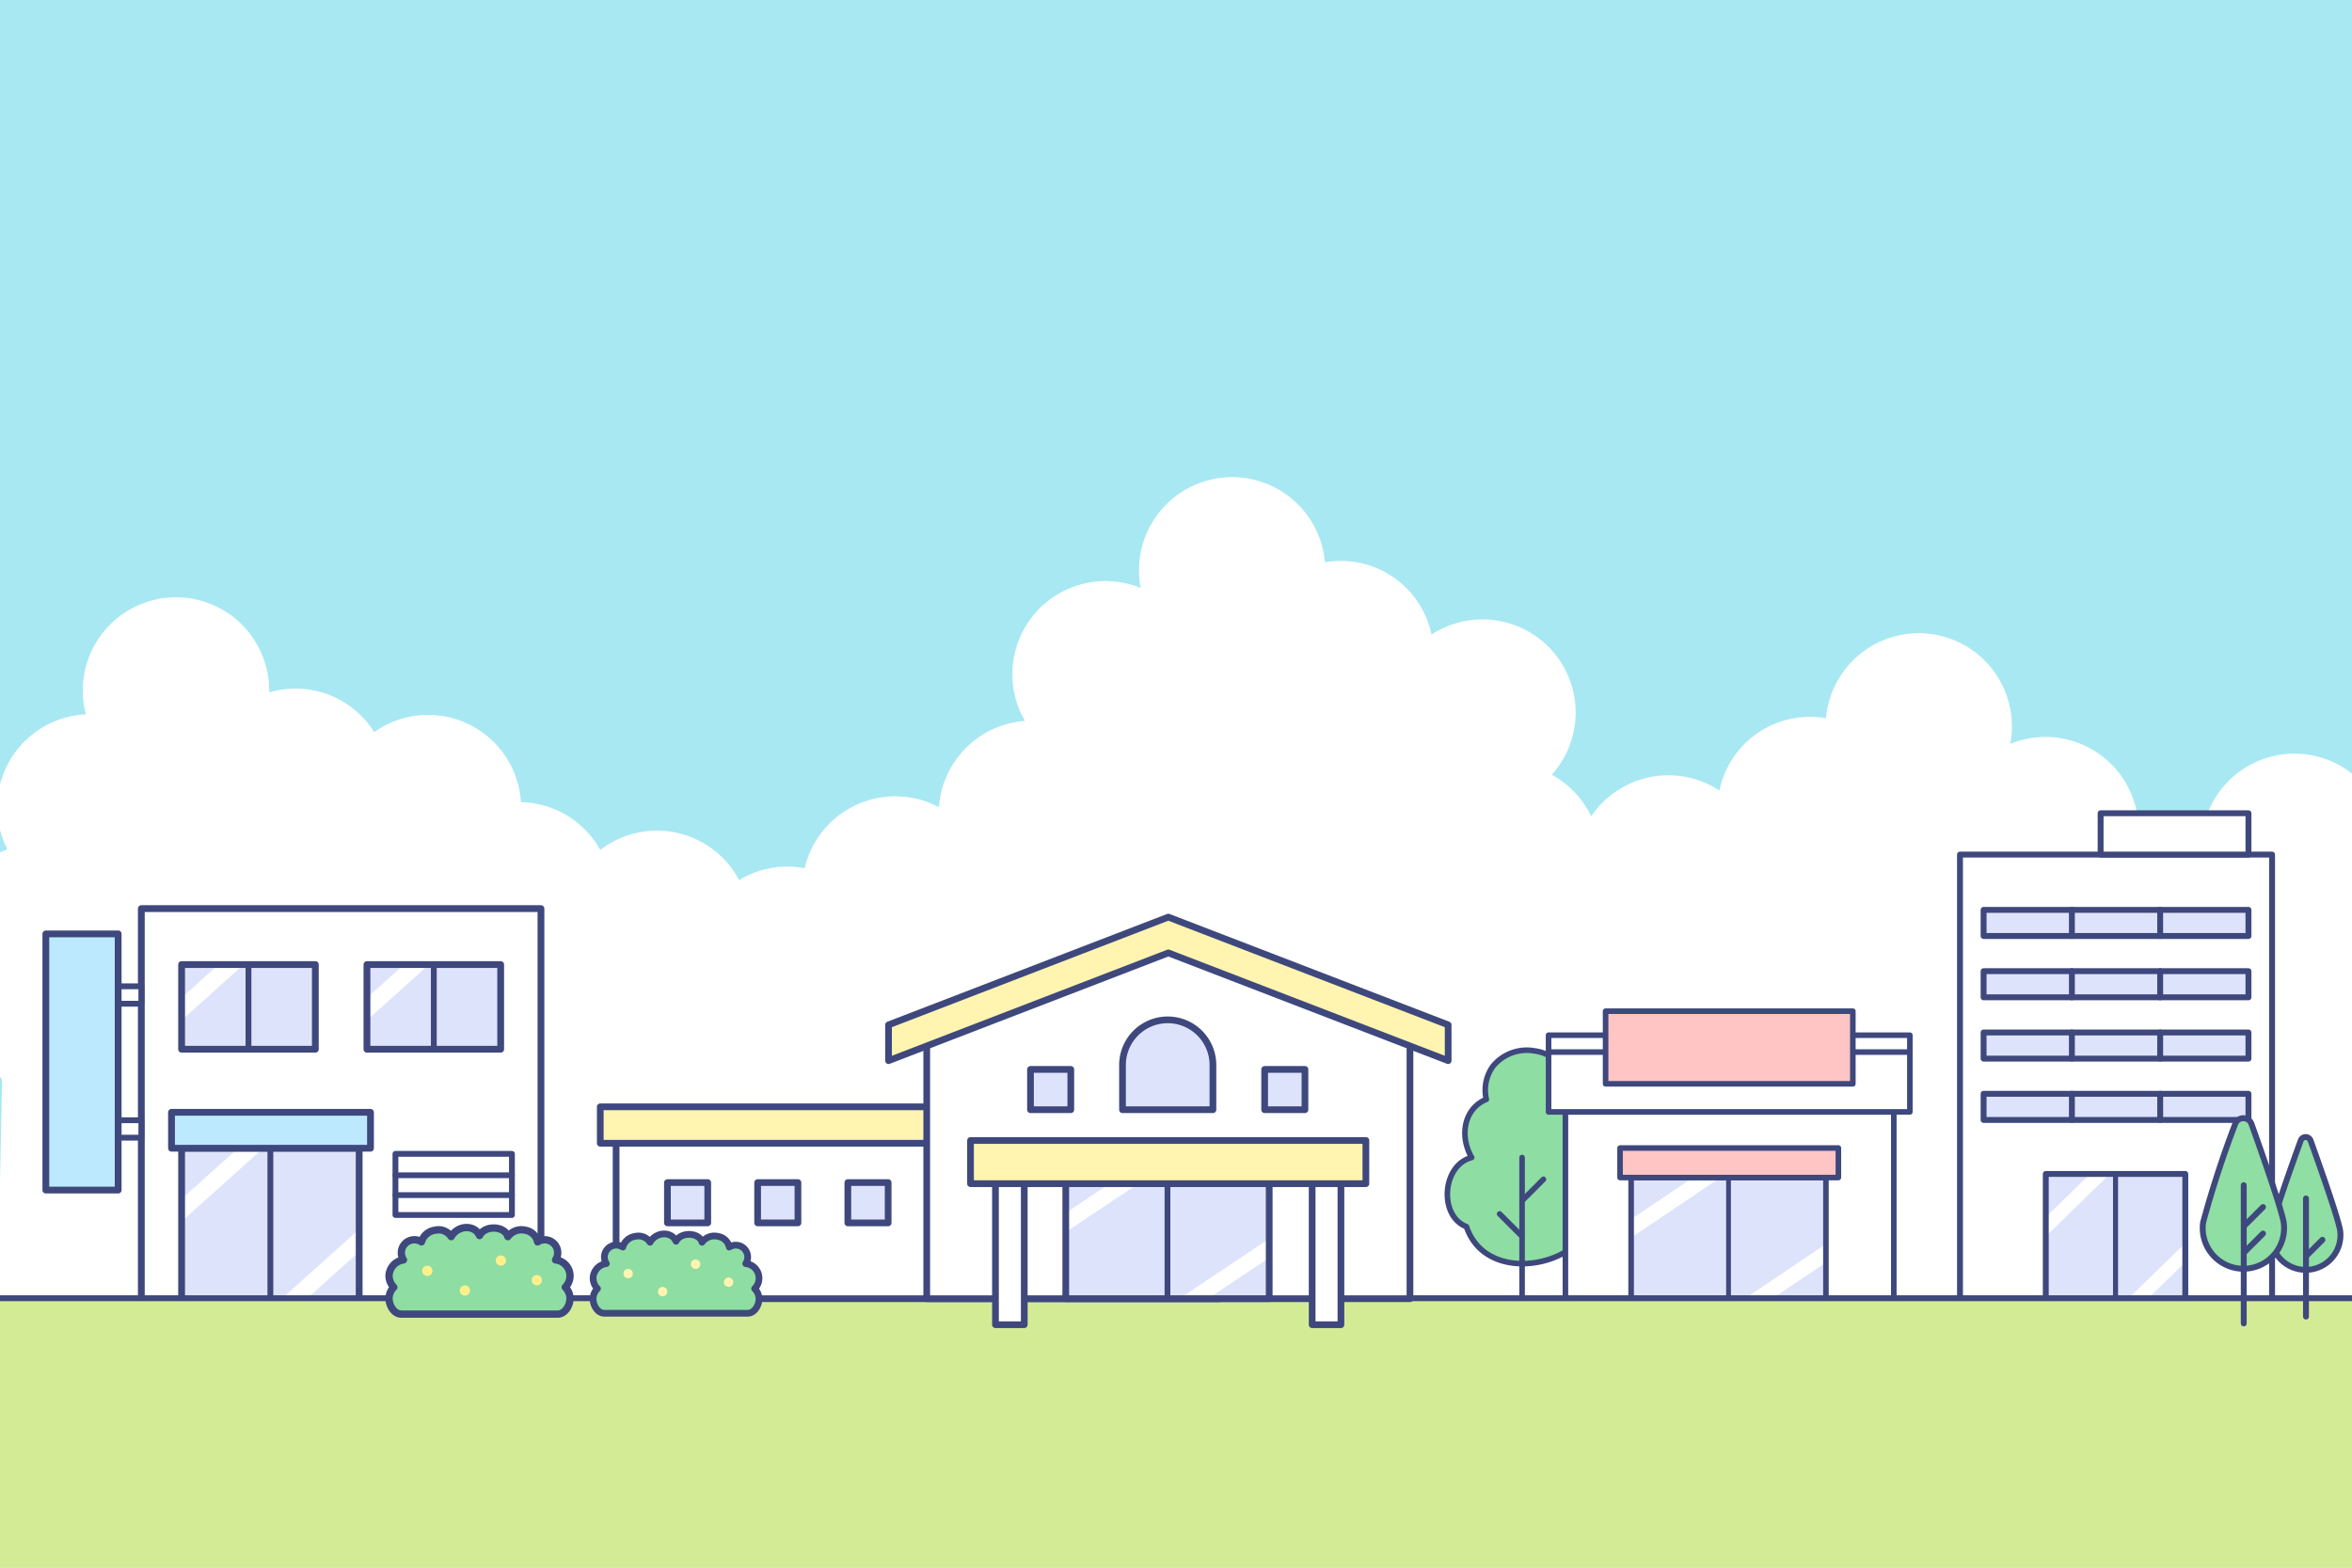
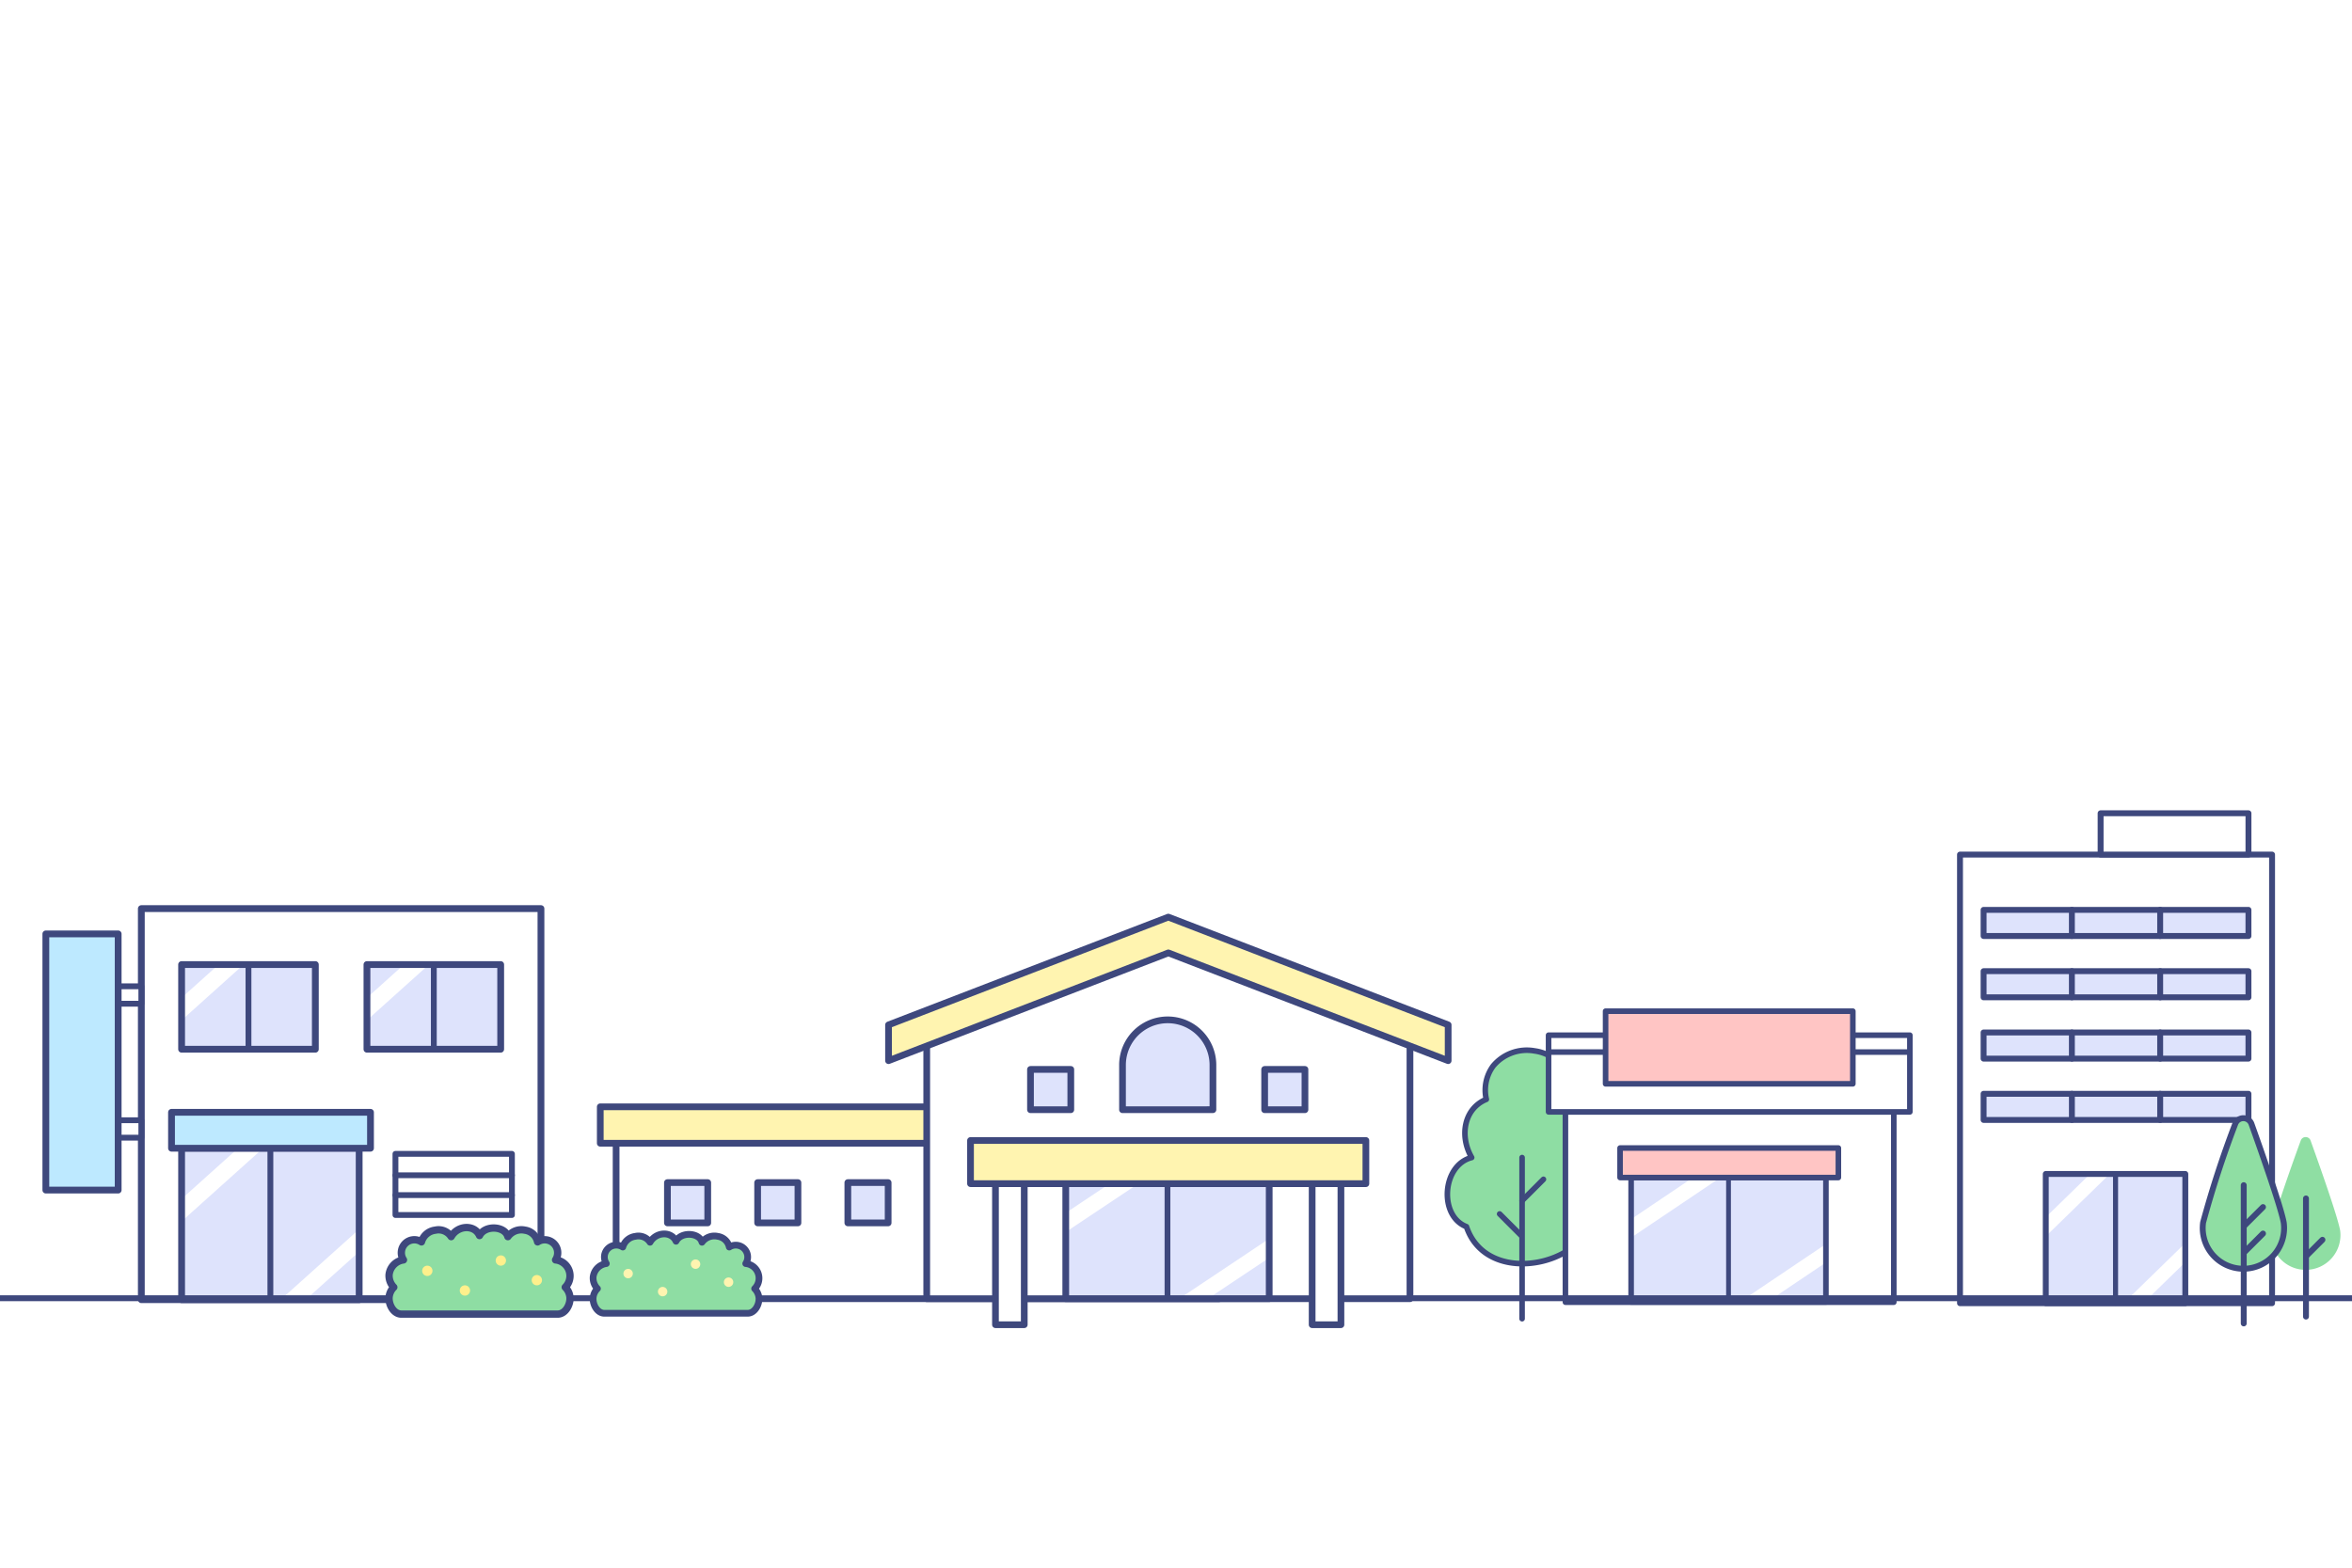
<svg xmlns="http://www.w3.org/2000/svg" width="300" height="200.001" viewBox="0 0 300 200.001">
  <defs>
    <clipPath id="clip-path">
      <rect id="長方形_248" data-name="長方形 248" width="300" height="200.001" transform="translate(7.18 -0.001)" fill="none" />
    </clipPath>
    <clipPath id="clip-path-2">
      <rect id="長方形_251" data-name="長方形 251" width="22.647" height="19.333" transform="translate(30.344 146.475)" fill="none" />
    </clipPath>
    <clipPath id="clip-path-4">
      <rect id="長方形_258" data-name="長方形 258" width="17.059" height="10.803" transform="translate(30.344 123.053)" fill="none" />
    </clipPath>
    <clipPath id="clip-path-6">
      <rect id="長方形_263" data-name="長方形 263" width="17.058" height="10.803" transform="translate(53.986 123.053)" fill="none" />
    </clipPath>
    <clipPath id="clip-path-8">
      <rect id="長方形_285" data-name="長方形 285" width="17.798" height="16.481" transform="translate(268.12 149.768)" fill="none" />
    </clipPath>
    <clipPath id="clip-path-10">
      <rect id="長方形_293" data-name="長方形 293" width="24.845" height="15.885" transform="translate(215.232 150.218)" fill="none" />
    </clipPath>
    <clipPath id="clip-path-12">
      <rect id="長方形_318" data-name="長方形 318" width="25.949" height="16.442" transform="translate(143.119 149.236)" fill="none" />
    </clipPath>
  </defs>
  <g id="local_information_img_01" transform="translate(-7.18 0.001)">
-     <rect id="長方形_244" data-name="長方形 244" width="300" height="200.001" transform="translate(7.18 -0.001)" fill="#a8e8f2" />
    <g id="グループ_319" data-name="グループ 319">
      <g id="グループ_318" data-name="グループ 318" clip-path="url(#clip-path)">
        <path id="パス_1788" data-name="パス 1788" d="M325.3,125.864a11.838,11.838,0,0,0-3.17.441,11.863,11.863,0,0,0-10.8-15.268,11.879,11.879,0,1,0-23.371-3c0,.066.009.13.01.2a11.775,11.775,0,0,0-8.392.636A11.876,11.876,0,0,0,263.587,94.9a11.879,11.879,0,1,0-23.5-3.273,11.8,11.8,0,0,0-13.594,9.222,11.882,11.882,0,0,0-16.351,3.292,11.936,11.936,0,0,0-5.029-5.3A11.881,11.881,0,0,0,189.77,80.959a11.8,11.8,0,0,0-13.593-9.222,11.88,11.88,0,1,0-23.5,3.273,11.88,11.88,0,0,0-14.764,16.958,11.877,11.877,0,0,0-10.97,11.011,11.873,11.873,0,0,0-17.131,7.789,11.954,11.954,0,0,0-2.205-.213,11.808,11.808,0,0,0-6.146,1.727,11.86,11.86,0,0,0-17.716-3.848,11.873,11.873,0,0,0-10.121-6.1A11.86,11.86,0,0,0,54.91,93.4,11.847,11.847,0,0,0,41.5,88.338c0-.066.011-.13.011-.2a11.885,11.885,0,1,0-23.371,3A11.85,11.85,0,0,0,8.048,108.209l0,.19A11.867,11.867,0,0,0,5.881,129.88a11.567,11.567,0,0,0,1.564,7.886l-.593,29.059L306.758,179l1.453-14.092a11.741,11.741,0,0,0,11.063-4.1,11.706,11.706,0,0,0,4.307-11.033c.124-.073.247-.146.367-.223a11.882,11.882,0,1,0,1.348-23.687" fill="#fff" />
        <rect id="長方形_245" data-name="長方形 245" width="50.973" height="49.893" transform="translate(25.207 115.915)" fill="#fff" />
        <rect id="長方形_246" data-name="長方形 246" width="50.973" height="49.893" transform="translate(25.207 115.915)" fill="none" stroke="#3e487d" stroke-linecap="round" stroke-linejoin="round" stroke-width="0.867" />
        <rect id="長方形_247" data-name="長方形 247" width="22.647" height="19.332" transform="translate(30.344 146.476)" fill="#dee3fc" />
      </g>
    </g>
    <g id="グループ_321" data-name="グループ 321">
      <g id="グループ_320" data-name="グループ 320" clip-path="url(#clip-path-2)">
        <rect id="長方形_249" data-name="長方形 249" width="19.264" height="2.132" transform="matrix(0.744, -0.668, 0.668, 0.744, 40.366, 168.156)" fill="#fff" />
        <rect id="長方形_250" data-name="長方形 250" width="15.494" height="2.132" transform="matrix(0.744, -0.668, 0.668, 0.744, 27.375, 155.617)" fill="#fff" />
      </g>
    </g>
    <g id="グループ_323" data-name="グループ 323">
      <g id="グループ_322" data-name="グループ 322" clip-path="url(#clip-path)">
        <rect id="長方形_252" data-name="長方形 252" width="22.647" height="19.332" transform="translate(30.344 146.476)" fill="none" stroke="#3e487d" stroke-linecap="round" stroke-linejoin="round" stroke-width="0.867" />
        <line id="線_39" data-name="線 39" y1="19.332" transform="translate(41.667 146.476)" fill="#fff" />
        <line id="線_40" data-name="線 40" y1="19.332" transform="translate(41.667 146.476)" fill="none" stroke="#3e487d" stroke-linecap="round" stroke-linejoin="round" stroke-width="0.743" />
        <rect id="長方形_253" data-name="長方形 253" width="25.38" height="4.581" transform="translate(29.057 141.904)" fill="#bde9ff" />
        <rect id="長方形_254" data-name="長方形 254" width="25.38" height="4.581" transform="translate(29.057 141.904)" fill="none" stroke="#3e487d" stroke-linecap="round" stroke-linejoin="round" stroke-width="0.867" />
        <rect id="長方形_255" data-name="長方形 255" width="17.058" height="10.803" transform="translate(30.344 123.053)" fill="#dee3fc" />
      </g>
    </g>
    <g id="グループ_325" data-name="グループ 325">
      <g id="グループ_324" data-name="グループ 324" clip-path="url(#clip-path-4)">
        <rect id="長方形_257" data-name="長方形 257" width="15.494" height="2.132" transform="translate(27.42 129.919) rotate(-41.942)" fill="#fff" />
      </g>
    </g>
    <g id="グループ_327" data-name="グループ 327">
      <g id="グループ_326" data-name="グループ 326" clip-path="url(#clip-path)">
        <rect id="長方形_259" data-name="長方形 259" width="17.058" height="10.803" transform="translate(30.344 123.053)" fill="none" stroke="#3e487d" stroke-linecap="round" stroke-linejoin="round" stroke-width="0.867" />
        <line id="線_41" data-name="線 41" y1="10.803" transform="translate(38.873 123.053)" fill="#fff" />
        <line id="線_42" data-name="線 42" y1="10.803" transform="translate(38.873 123.053)" fill="none" stroke="#3e487d" stroke-linecap="round" stroke-linejoin="round" stroke-width="0.743" />
        <rect id="長方形_260" data-name="長方形 260" width="17.058" height="10.803" transform="translate(53.985 123.053)" fill="#dee3fc" />
      </g>
    </g>
    <g id="グループ_329" data-name="グループ 329">
      <g id="グループ_328" data-name="グループ 328" clip-path="url(#clip-path-6)">
        <rect id="長方形_262" data-name="長方形 262" width="15.494" height="2.132" transform="translate(51.062 129.919) rotate(-41.942)" fill="#fff" />
      </g>
    </g>
    <g id="グループ_331" data-name="グループ 331">
      <g id="グループ_330" data-name="グループ 330" clip-path="url(#clip-path)">
        <rect id="長方形_264" data-name="長方形 264" width="17.058" height="10.803" transform="translate(53.985 123.053)" fill="none" stroke="#3e487d" stroke-linecap="round" stroke-linejoin="round" stroke-width="0.867" />
        <line id="線_43" data-name="線 43" y1="10.803" transform="translate(62.514 123.053)" fill="#fff" />
        <line id="線_44" data-name="線 44" y1="10.803" transform="translate(62.514 123.053)" fill="none" stroke="#3e487d" stroke-linecap="round" stroke-linejoin="round" stroke-width="0.743" />
        <rect id="長方形_265" data-name="長方形 265" width="2.955" height="2.223" transform="translate(22.252 142.916)" fill="#fff" />
        <rect id="長方形_266" data-name="長方形 266" width="2.955" height="2.223" transform="translate(22.252 142.916)" fill="none" stroke="#3e487d" stroke-linecap="round" stroke-linejoin="round" stroke-width="0.743" />
        <rect id="長方形_267" data-name="長方形 267" width="2.955" height="2.223" transform="translate(22.252 125.826)" fill="#fff" />
        <rect id="長方形_268" data-name="長方形 268" width="2.955" height="2.223" transform="translate(22.252 125.826)" fill="none" stroke="#3e487d" stroke-linecap="round" stroke-linejoin="round" stroke-width="0.743" />
        <rect id="長方形_269" data-name="長方形 269" width="9.224" height="32.684" transform="translate(13.028 119.141)" fill="#bde9ff" />
        <rect id="長方形_270" data-name="長方形 270" width="9.224" height="32.684" transform="translate(13.028 119.141)" fill="none" stroke="#3e487d" stroke-linecap="round" stroke-linejoin="round" stroke-width="0.867" />
        <rect id="長方形_271" data-name="長方形 271" width="14.857" height="7.8" transform="translate(57.62 147.205)" fill="#fff" />
        <rect id="長方形_272" data-name="長方形 272" width="14.857" height="7.8" transform="translate(57.62 147.205)" fill="none" stroke="#3e487d" stroke-linecap="round" stroke-linejoin="round" stroke-width="0.743" />
        <line id="線_45" data-name="線 45" x2="14.857" transform="translate(57.62 149.935)" fill="#fff" />
        <line id="線_46" data-name="線 46" x2="14.857" transform="translate(57.62 149.935)" fill="none" stroke="#3e487d" stroke-linecap="round" stroke-linejoin="round" stroke-width="0.743" />
        <line id="線_47" data-name="線 47" x2="14.857" transform="translate(57.62 152.47)" fill="#fff" />
        <line id="線_48" data-name="線 48" x2="14.857" transform="translate(57.62 152.47)" fill="none" stroke="#3e487d" stroke-linecap="round" stroke-linejoin="round" stroke-width="0.743" />
-         <rect id="長方形_273" data-name="長方形 273" width="39.804" height="57.231" transform="translate(257.18 109.024)" fill="#fff" />
        <rect id="長方形_274" data-name="長方形 274" width="39.804" height="57.231" transform="translate(257.18 109.024)" fill="none" stroke="#3e487d" stroke-linecap="round" stroke-linejoin="round" stroke-width="0.753" />
        <rect id="長方形_275" data-name="長方形 275" width="33.783" height="3.335" transform="translate(260.19 116.076)" fill="#dee3fc" />
        <rect id="長方形_276" data-name="長方形 276" width="33.783" height="3.335" transform="translate(260.19 116.076)" fill="none" stroke="#3e487d" stroke-linecap="round" stroke-linejoin="round" stroke-width="0.753" />
        <rect id="長方形_277" data-name="長方形 277" width="33.783" height="3.335" transform="translate(260.19 123.898)" fill="#dee3fc" />
        <rect id="長方形_278" data-name="長方形 278" width="33.783" height="3.335" transform="translate(260.19 123.898)" fill="none" stroke="#3e487d" stroke-linecap="round" stroke-linejoin="round" stroke-width="0.753" />
        <rect id="長方形_279" data-name="長方形 279" width="33.783" height="3.335" transform="translate(260.19 131.719)" fill="#dee3fc" />
        <rect id="長方形_280" data-name="長方形 280" width="33.783" height="3.335" transform="translate(260.19 131.719)" fill="none" stroke="#3e487d" stroke-linecap="round" stroke-linejoin="round" stroke-width="0.753" />
        <rect id="長方形_281" data-name="長方形 281" width="33.783" height="3.335" transform="translate(260.19 139.541)" fill="#dee3fc" />
        <rect id="長方形_282" data-name="長方形 282" width="33.783" height="3.335" transform="translate(260.19 139.541)" fill="none" stroke="#3e487d" stroke-linecap="round" stroke-linejoin="round" stroke-width="0.753" />
        <line id="線_49" data-name="線 49" y1="3.335" transform="translate(271.451 116.076)" fill="#b1bae6" />
        <line id="線_50" data-name="線 50" y1="3.335" transform="translate(271.451 116.076)" fill="none" stroke="#3e487d" stroke-linecap="round" stroke-linejoin="round" stroke-width="0.753" />
        <line id="線_51" data-name="線 51" y1="3.335" transform="translate(282.712 116.076)" fill="#b1bae6" />
        <line id="線_52" data-name="線 52" y1="3.335" transform="translate(282.712 116.076)" fill="none" stroke="#3e487d" stroke-linecap="round" stroke-linejoin="round" stroke-width="0.753" />
        <line id="線_53" data-name="線 53" y1="3.335" transform="translate(271.451 123.898)" fill="#b1bae6" />
        <line id="線_54" data-name="線 54" y1="3.335" transform="translate(271.451 123.898)" fill="none" stroke="#3e487d" stroke-linecap="round" stroke-linejoin="round" stroke-width="0.753" />
        <line id="線_55" data-name="線 55" y1="3.335" transform="translate(282.712 123.898)" fill="#b1bae6" />
        <line id="線_56" data-name="線 56" y1="3.335" transform="translate(282.712 123.898)" fill="none" stroke="#3e487d" stroke-linecap="round" stroke-linejoin="round" stroke-width="0.753" />
        <line id="線_57" data-name="線 57" y1="3.335" transform="translate(271.451 131.719)" fill="#b1bae6" />
        <line id="線_58" data-name="線 58" y1="3.335" transform="translate(271.451 131.719)" fill="none" stroke="#3e487d" stroke-linecap="round" stroke-linejoin="round" stroke-width="0.753" />
        <line id="線_59" data-name="線 59" y1="3.335" transform="translate(282.712 131.719)" fill="#b1bae6" />
        <line id="線_60" data-name="線 60" y1="3.335" transform="translate(282.712 131.719)" fill="none" stroke="#3e487d" stroke-linecap="round" stroke-linejoin="round" stroke-width="0.753" />
        <line id="線_61" data-name="線 61" y1="3.335" transform="translate(271.453 139.541)" fill="#b1bae6" />
        <line id="線_62" data-name="線 62" y1="3.335" transform="translate(271.453 139.541)" fill="none" stroke="#3e487d" stroke-linecap="round" stroke-linejoin="round" stroke-width="0.753" />
        <line id="線_63" data-name="線 63" y1="3.335" transform="translate(282.714 139.541)" fill="#b1bae6" />
        <line id="線_64" data-name="線 64" y1="3.335" transform="translate(282.714 139.541)" fill="none" stroke="#3e487d" stroke-linecap="round" stroke-linejoin="round" stroke-width="0.753" />
        <rect id="長方形_283" data-name="長方形 283" width="17.798" height="16.48" transform="translate(268.12 149.768)" fill="#dee3fc" />
      </g>
    </g>
    <g id="グループ_333" data-name="グループ 333">
      <g id="グループ_332" data-name="グループ 332" clip-path="url(#clip-path-8)">
        <path id="パス_1789" data-name="パス 1789" d="M276,168.25l11.261-10.977,1.12,1.353L277.116,169.6Z" fill="#fff" />
        <path id="パス_1790" data-name="パス 1790" d="M265.786,157.56l9.057-8.829,1.121,1.352-9.058,8.829Z" fill="#fff" />
      </g>
    </g>
    <g id="グループ_335" data-name="グループ 335">
      <g id="グループ_334" data-name="グループ 334" clip-path="url(#clip-path)">
        <rect id="長方形_286" data-name="長方形 286" width="17.798" height="16.48" transform="translate(268.12 149.768)" fill="none" stroke="#3e487d" stroke-linecap="round" stroke-linejoin="round" stroke-width="0.753" />
        <line id="線_65" data-name="線 65" y1="16.48" transform="translate(277.019 149.768)" fill="#fff" />
        <line id="線_66" data-name="線 66" y1="16.48" transform="translate(277.019 149.768)" fill="none" stroke="#3e487d" stroke-linecap="round" stroke-linejoin="round" stroke-width="0.645" />
        <rect id="長方形_287" data-name="長方形 287" width="18.859" height="5.271" transform="translate(275.115 103.753)" fill="#fff" />
        <rect id="長方形_288" data-name="長方形 288" width="18.859" height="5.271" transform="translate(275.115 103.753)" fill="none" stroke="#3e487d" stroke-linecap="round" stroke-linejoin="round" stroke-width="0.753" />
        <path id="パス_1791" data-name="パス 1791" d="M194.225,156.49c-3.556-1.36-3.107-7.865.668-8.815-1.608-2.8-.946-6.265,1.869-7.426A5.209,5.209,0,0,1,197.63,136a5.581,5.581,0,0,1,5.291-1.929,5.31,5.31,0,0,1,4.066,2.915,4.54,4.54,0,0,1-.381,4.707c3.323.7,4.759,6.183,1.975,8.708a5.747,5.747,0,0,1,1.016,6.52c-2.355,4.85-12.973,6.685-15.372-.431" fill="#8edda3" />
        <path id="パス_1792" data-name="パス 1792" d="M194.225,156.49c-3.556-1.36-3.107-7.865.668-8.815-1.608-2.8-.946-6.265,1.869-7.426A5.209,5.209,0,0,1,197.63,136a5.581,5.581,0,0,1,5.291-1.929,5.31,5.31,0,0,1,4.066,2.915,4.54,4.54,0,0,1-.381,4.707c3.323.7,4.759,6.183,1.975,8.708a5.747,5.747,0,0,1,1.016,6.52C207.242,161.771,196.624,163.606,194.225,156.49Z" fill="none" stroke="#3e487d" stroke-linecap="round" stroke-linejoin="round" stroke-width="0.712" />
        <line id="線_67" data-name="線 67" y1="20.558" transform="translate(201.323 147.676)" fill="none" stroke="#3e487d" stroke-linecap="round" stroke-linejoin="round" stroke-width="0.712" />
        <line id="線_68" data-name="線 68" x1="2.726" y1="2.726" transform="translate(198.458 154.87)" fill="none" stroke="#3e487d" stroke-linecap="round" stroke-linejoin="round" stroke-width="0.712" />
        <line id="線_69" data-name="線 69" y1="2.726" x2="2.726" transform="translate(201.323 150.452)" fill="none" stroke="#3e487d" stroke-linecap="round" stroke-linejoin="round" stroke-width="0.712" />
        <rect id="長方形_289" data-name="長方形 289" width="41.885" height="24.28" transform="translate(206.851 141.848)" fill="#fff" />
        <rect id="長方形_290" data-name="長方形 290" width="41.885" height="24.28" transform="translate(206.851 141.848)" fill="none" stroke="#3e487d" stroke-linecap="round" stroke-linejoin="round" stroke-width="0.712" />
        <rect id="長方形_291" data-name="長方形 291" width="24.846" height="15.886" transform="translate(215.232 150.217)" fill="#dee3fc" />
      </g>
    </g>
    <g id="グループ_337" data-name="グループ 337">
      <g id="グループ_336" data-name="グループ 336" clip-path="url(#clip-path-10)">
        <path id="パス_1793" data-name="パス 1793" d="M226.227,168.032l15.72-10.58,1.564,1.3-15.72,10.58Z" fill="#fff" />
        <path id="パス_1794" data-name="パス 1794" d="M211.975,157.729l12.644-8.51,1.564,1.3-12.644,8.51Z" fill="#fff" />
      </g>
    </g>
    <g id="グループ_339" data-name="グループ 339">
      <g id="グループ_338" data-name="グループ 338" clip-path="url(#clip-path)">
        <rect id="長方形_294" data-name="長方形 294" width="24.846" height="15.886" transform="translate(215.232 150.217)" fill="none" stroke="#3e487d" stroke-linecap="round" stroke-linejoin="round" stroke-width="0.712" />
        <line id="線_70" data-name="線 70" y1="15.886" transform="translate(227.655 150.217)" fill="#fff" />
        <line id="線_71" data-name="線 71" y1="15.886" transform="translate(227.655 150.217)" fill="none" stroke="#3e487d" stroke-linecap="round" stroke-linejoin="round" stroke-width="0.61" />
        <rect id="長方形_295" data-name="長方形 295" width="27.845" height="3.764" transform="translate(213.821 146.46)" fill="#ffc5c4" />
        <rect id="長方形_296" data-name="長方形 296" width="27.845" height="3.764" transform="translate(213.821 146.46)" fill="none" stroke="#3e487d" stroke-linecap="round" stroke-linejoin="round" stroke-width="0.712" />
        <rect id="長方形_297" data-name="長方形 297" width="46.084" height="9.784" transform="translate(204.701 132.064)" fill="#fff" />
        <rect id="長方形_298" data-name="長方形 298" width="46.084" height="9.784" transform="translate(204.701 132.064)" fill="none" stroke="#3e487d" stroke-linecap="round" stroke-linejoin="round" stroke-width="0.712" />
        <line id="線_72" data-name="線 72" x2="46.084" transform="translate(204.701 134.218)" fill="#fff" />
        <line id="線_73" data-name="線 73" x2="46.084" transform="translate(204.701 134.218)" fill="none" stroke="#3e487d" stroke-linecap="round" stroke-linejoin="round" stroke-width="0.712" />
        <rect id="長方形_299" data-name="長方形 299" width="31.537" height="9.269" transform="translate(211.975 129)" fill="#ffc5c4" />
        <rect id="長方形_300" data-name="長方形 300" width="31.537" height="9.269" transform="translate(211.975 129)" fill="none" stroke="#3e487d" stroke-linecap="round" stroke-linejoin="round" stroke-width="0.712" />
-         <rect id="長方形_301" data-name="長方形 301" width="300.75" height="34.75" transform="translate(6.805 165.625)" fill="#d4eb96" />
        <path id="パス_1795" data-name="パス 1795" d="M307.18,200H7.18V166h300Zm.75-34.75H6.43v35.5h301.5v-35.5Z" fill="#3e487d" />
        <rect id="長方形_302" data-name="長方形 302" width="76.923" height="19.829" transform="translate(85.765 145.851)" fill="#fff" />
        <rect id="長方形_303" data-name="長方形 303" width="76.923" height="19.829" transform="translate(85.765 145.851)" fill="none" stroke="#3e487d" stroke-linecap="round" stroke-linejoin="round" stroke-width="0.857" />
        <rect id="長方形_304" data-name="長方形 304" width="80.963" height="4.651" transform="translate(83.745 141.2)" fill="#fff4b0" />
        <rect id="長方形_305" data-name="長方形 305" width="80.963" height="4.651" transform="translate(83.745 141.2)" fill="none" stroke="#3e487d" stroke-linecap="round" stroke-linejoin="round" stroke-width="0.857" />
        <rect id="長方形_306" data-name="長方形 306" width="5.141" height="5.141" transform="translate(115.323 150.87)" fill="#dee3fc" />
        <rect id="長方形_307" data-name="長方形 307" width="5.141" height="5.141" transform="translate(115.323 150.87)" fill="none" stroke="#3e487d" stroke-linecap="round" stroke-linejoin="round" stroke-width="0.857" />
        <rect id="長方形_308" data-name="長方形 308" width="5.141" height="5.141" transform="translate(103.818 150.87)" fill="#dee3fc" />
        <rect id="長方形_309" data-name="長方形 309" width="5.141" height="5.141" transform="translate(103.818 150.87)" fill="none" stroke="#3e487d" stroke-linecap="round" stroke-linejoin="round" stroke-width="0.857" />
        <rect id="長方形_310" data-name="長方形 310" width="5.141" height="5.141" transform="translate(92.312 150.87)" fill="#dee3fc" />
        <rect id="長方形_311" data-name="長方形 311" width="5.141" height="5.141" transform="translate(92.312 150.87)" fill="none" stroke="#3e487d" stroke-linecap="round" stroke-linejoin="round" stroke-width="0.857" />
        <path id="パス_1796" data-name="パス 1796" d="M187.022,131.722v33.963H125.385V131.722L156.2,119.849Z" fill="#fff" />
        <path id="パス_1797" data-name="パス 1797" d="M187.022,131.722v33.963H125.385V131.722L156.2,119.849Z" fill="none" stroke="#3e487d" stroke-linecap="round" stroke-linejoin="round" stroke-width="0.857" />
        <path id="パス_1798" data-name="パス 1798" d="M191.894,130.749v4.566l-35.69-13.75-35.69,13.75v-4.566L156.2,117Z" fill="#fff4b0" />
        <path id="パス_1799" data-name="パス 1799" d="M191.894,130.749v4.566l-35.69-13.75-35.69,13.75v-4.566L156.2,117Z" fill="none" stroke="#3e487d" stroke-linecap="round" stroke-linejoin="round" stroke-width="0.857" />
        <rect id="長方形_312" data-name="長方形 312" width="5.141" height="5.141" transform="translate(168.487 136.431)" fill="#dee3fc" />
        <rect id="長方形_313" data-name="長方形 313" width="5.141" height="5.141" transform="translate(168.487 136.431)" fill="none" stroke="#3e487d" stroke-linecap="round" stroke-linejoin="round" stroke-width="0.857" />
        <path id="パス_1800" data-name="パス 1800" d="M150.357,141.572V135.8a5.767,5.767,0,0,1,11.533,0v5.767Z" fill="#dee3fc" />
        <path id="パス_1801" data-name="パス 1801" d="M150.357,141.572V135.8a5.767,5.767,0,0,1,11.533,0v5.767Z" fill="none" stroke="#3e487d" stroke-linecap="round" stroke-linejoin="round" stroke-width="0.857" />
        <rect id="長方形_314" data-name="長方形 314" width="5.141" height="5.141" transform="translate(138.621 136.431)" fill="#dee3fc" />
        <rect id="長方形_315" data-name="長方形 315" width="5.141" height="5.141" transform="translate(138.621 136.431)" fill="none" stroke="#3e487d" stroke-linecap="round" stroke-linejoin="round" stroke-width="0.857" />
        <rect id="長方形_316" data-name="長方形 316" width="25.949" height="16.442" transform="translate(143.119 149.236)" fill="#dee3fc" />
      </g>
    </g>
    <g id="グループ_341" data-name="グループ 341">
      <g id="グループ_340" data-name="グループ 340" clip-path="url(#clip-path-12)">
        <path id="パス_1802" data-name="パス 1802" d="M154.6,167.675l16.418-10.951,1.633,1.349-16.418,10.951Z" fill="#fff" />
        <path id="パス_1803" data-name="パス 1803" d="M139.717,157.01l13.206-8.808,1.633,1.349-13.206,8.808Z" fill="#fff" />
      </g>
    </g>
    <g id="グループ_343" data-name="グループ 343">
      <g id="グループ_342" data-name="グループ 342" clip-path="url(#clip-path)">
        <rect id="長方形_319" data-name="長方形 319" width="25.949" height="16.442" transform="translate(143.119 149.236)" fill="none" stroke="#3e487d" stroke-linecap="round" stroke-linejoin="round" stroke-width="0.857" />
        <line id="線_74" data-name="線 74" y1="16.442" transform="translate(156.093 149.236)" fill="#fff" />
        <line id="線_75" data-name="線 75" y1="16.442" transform="translate(156.093 149.236)" fill="none" stroke="#3e487d" stroke-linecap="round" stroke-linejoin="round" stroke-width="0.734" />
        <rect id="長方形_320" data-name="長方形 320" width="3.672" height="18.85" transform="translate(134.153 150.15)" fill="#fff" />
        <rect id="長方形_321" data-name="長方形 321" width="3.672" height="18.85" transform="translate(134.153 150.15)" fill="none" stroke="#3e487d" stroke-linecap="round" stroke-linejoin="round" stroke-width="0.857" />
        <rect id="長方形_322" data-name="長方形 322" width="3.672" height="18.85" transform="translate(174.546 150.15)" fill="#fff" />
        <rect id="長方形_323" data-name="長方形 323" width="3.672" height="18.85" transform="translate(174.546 150.15)" fill="none" stroke="#3e487d" stroke-linecap="round" stroke-linejoin="round" stroke-width="0.857" />
        <rect id="長方形_324" data-name="長方形 324" width="50.43" height="5.508" transform="translate(130.971 145.499)" fill="#fff4b0" />
        <rect id="長方形_325" data-name="長方形 325" width="50.43" height="5.508" transform="translate(130.971 145.499)" fill="none" stroke="#3e487d" stroke-linecap="round" stroke-linejoin="round" stroke-width="0.857" />
        <path id="パス_1804" data-name="パス 1804" d="M78.35,167.647c-.157,0-19.855,0-20.012,0-.953-.029-1.6-1.2-1.53-2.15a2.056,2.056,0,0,1,.6-1.277,2.107,2.107,0,0,1-.6-1.593,2.129,2.129,0,0,1,1.836-1.894,1.659,1.659,0,0,1,2.294-2.3,2.08,2.08,0,0,1,1.753-1.491,1.913,1.913,0,0,1,2.037.822c.829-1.456,2.967-1.581,3.617-.139.687-1.352,3.222-1.24,3.616.139a2.127,2.127,0,0,1,2.178-.822,1.914,1.914,0,0,1,1.613,1.491,1.659,1.659,0,0,1,2.292,2.3,2.045,2.045,0,0,1,1.235,3.487,2.06,2.06,0,0,1,.6,1.277c.072.952-.576,2.121-1.53,2.15" fill="#8edda3" />
        <path id="パス_1805" data-name="パス 1805" d="M78.35,167.647c-.157,0-19.855,0-20.012,0-.953-.029-1.6-1.2-1.53-2.15a2.056,2.056,0,0,1,.6-1.277,2.107,2.107,0,0,1-.6-1.593,2.129,2.129,0,0,1,1.836-1.894,1.659,1.659,0,0,1,2.294-2.3,2.08,2.08,0,0,1,1.753-1.491,1.913,1.913,0,0,1,2.037.822c.829-1.456,2.967-1.581,3.617-.139.687-1.352,3.222-1.24,3.616.139a2.127,2.127,0,0,1,2.178-.822,1.914,1.914,0,0,1,1.613,1.491,1.659,1.659,0,0,1,2.292,2.3,2.045,2.045,0,0,1,1.235,3.487,2.06,2.06,0,0,1,.6,1.277C79.952,166.449,79.3,167.618,78.35,167.647Z" fill="none" stroke="#3e487d" stroke-linecap="round" stroke-linejoin="round" stroke-width="0.935" />
        <path id="パス_1806" data-name="パス 1806" d="M61.029,162.126a.657.657,0,1,1,.657.657.657.657,0,0,1-.657-.657" fill="#fff08c" />
        <path id="パス_1807" data-name="パス 1807" d="M65.824,164.635a.657.657,0,1,1,.657.657.657.657,0,0,1-.657-.657" fill="#fff08c" />
        <path id="パス_1808" data-name="パス 1808" d="M70.406,160.813a.657.657,0,1,1,.657.657.657.657,0,0,1-.657-.657" fill="#fff08c" />
        <path id="パス_1809" data-name="パス 1809" d="M75,163.321a.657.657,0,1,1,.657.657.657.657,0,0,1-.657-.657" fill="#fff08c" />
        <path id="パス_1810" data-name="パス 1810" d="M102.58,167.54c-.143,0-18.2,0-18.346,0-.873-.027-1.467-1.1-1.4-1.971a1.885,1.885,0,0,1,.552-1.171,1.929,1.929,0,0,1-.552-1.46,1.951,1.951,0,0,1,1.683-1.736,1.521,1.521,0,0,1,2.1-2.108,1.909,1.909,0,0,1,1.607-1.367,1.755,1.755,0,0,1,1.868.754c.76-1.335,2.719-1.449,3.315-.127.63-1.24,2.954-1.137,3.315.127a1.95,1.95,0,0,1,2-.754,1.754,1.754,0,0,1,1.479,1.367,1.521,1.521,0,0,1,2.1,2.108,1.874,1.874,0,0,1,1.132,3.2,1.889,1.889,0,0,1,.551,1.171c.066.873-.528,1.944-1.4,1.971" fill="#8edda3" />
        <path id="パス_1811" data-name="パス 1811" d="M102.58,167.54c-.143,0-18.2,0-18.346,0-.873-.027-1.467-1.1-1.4-1.971a1.885,1.885,0,0,1,.552-1.171,1.929,1.929,0,0,1-.552-1.46,1.951,1.951,0,0,1,1.683-1.736,1.521,1.521,0,0,1,2.1-2.108,1.909,1.909,0,0,1,1.607-1.367,1.755,1.755,0,0,1,1.868.754c.76-1.335,2.719-1.449,3.315-.127.63-1.24,2.954-1.137,3.315.127a1.95,1.95,0,0,1,2-.754,1.754,1.754,0,0,1,1.479,1.367,1.521,1.521,0,0,1,2.1,2.108,1.874,1.874,0,0,1,1.132,3.2,1.889,1.889,0,0,1,.551,1.171C104.049,166.442,103.455,167.513,102.58,167.54Z" fill="none" stroke="#3e487d" stroke-linecap="round" stroke-linejoin="round" stroke-width="0.857" />
        <path id="パス_1812" data-name="パス 1812" d="M86.7,162.48a.6.6,0,1,1,.6.6.6.6,0,0,1-.6-.6" fill="#fff4b0" />
        <path id="パス_1813" data-name="パス 1813" d="M91.1,164.779a.6.6,0,1,1,.6.6.6.6,0,0,1-.6-.6" fill="#fff4b0" />
        <path id="パス_1814" data-name="パス 1814" d="M95.3,161.276a.6.6,0,1,1,.6.6.6.6,0,0,1-.6-.6" fill="#fff4b0" />
        <path id="パス_1815" data-name="パス 1815" d="M99.51,163.575a.6.6,0,1,1,.6.6.6.6,0,0,1-.6-.6" fill="#fff4b0" />
        <path id="パス_1816" data-name="パス 1816" d="M296.881,156.964a4.434,4.434,0,1,0,8.785,0c-.331-1.8-2.641-8.324-3.772-11.465a.665.665,0,0,0-1.25,0c-1.123,3.076-3.389,9.414-3.763,11.469" fill="#8fdea3" />
-         <path id="パス_1817" data-name="パス 1817" d="M296.881,156.964a4.434,4.434,0,1,0,8.785,0c-.331-1.8-2.641-8.324-3.772-11.465a.665.665,0,0,0-1.25,0C299.521,148.571,297.255,154.909,296.881,156.964Z" fill="none" stroke="#3e487d" stroke-linecap="round" stroke-linejoin="round" stroke-width="0.753" />
        <line id="線_76" data-name="線 76" y1="15.068" transform="translate(301.31 152.894)" fill="none" stroke="#3e487d" stroke-linecap="round" stroke-linejoin="round" stroke-width="0.753" />
        <line id="線_77" data-name="線 77" y1="1.998" x2="1.998" transform="translate(301.411 158.168)" fill="none" stroke="#3e487d" stroke-linecap="round" stroke-linejoin="round" stroke-width="0.753" />
        <path id="パス_1818" data-name="パス 1818" d="M288.187,155.963a5.19,5.19,0,1,0,10.283,0c-.361-1.955-2.72-8.689-4.114-12.583a1.1,1.1,0,0,0-2.069,0,131.664,131.664,0,0,0-4.1,12.586" fill="#8fdea3" />
        <path id="パス_1819" data-name="パス 1819" d="M288.187,155.963a5.19,5.19,0,1,0,10.283,0c-.361-1.955-2.72-8.689-4.114-12.583a1.1,1.1,0,0,0-2.069,0A131.664,131.664,0,0,0,288.187,155.963Z" fill="none" stroke="#3e487d" stroke-linecap="round" stroke-linejoin="round" stroke-width="0.753" />
        <line id="線_78" data-name="線 78" y1="17.636" transform="translate(293.371 151.2)" fill="none" stroke="#3e487d" stroke-linecap="round" stroke-linejoin="round" stroke-width="0.753" />
        <line id="線_79" data-name="線 79" y1="2.338" x2="2.338" transform="translate(293.49 157.372)" fill="none" stroke="#3e487d" stroke-linecap="round" stroke-linejoin="round" stroke-width="0.753" />
        <line id="線_80" data-name="線 80" y1="2.338" x2="2.338" transform="translate(293.49 153.995)" fill="none" stroke="#3e487d" stroke-linecap="round" stroke-linejoin="round" stroke-width="0.753" />
      </g>
    </g>
  </g>
</svg>